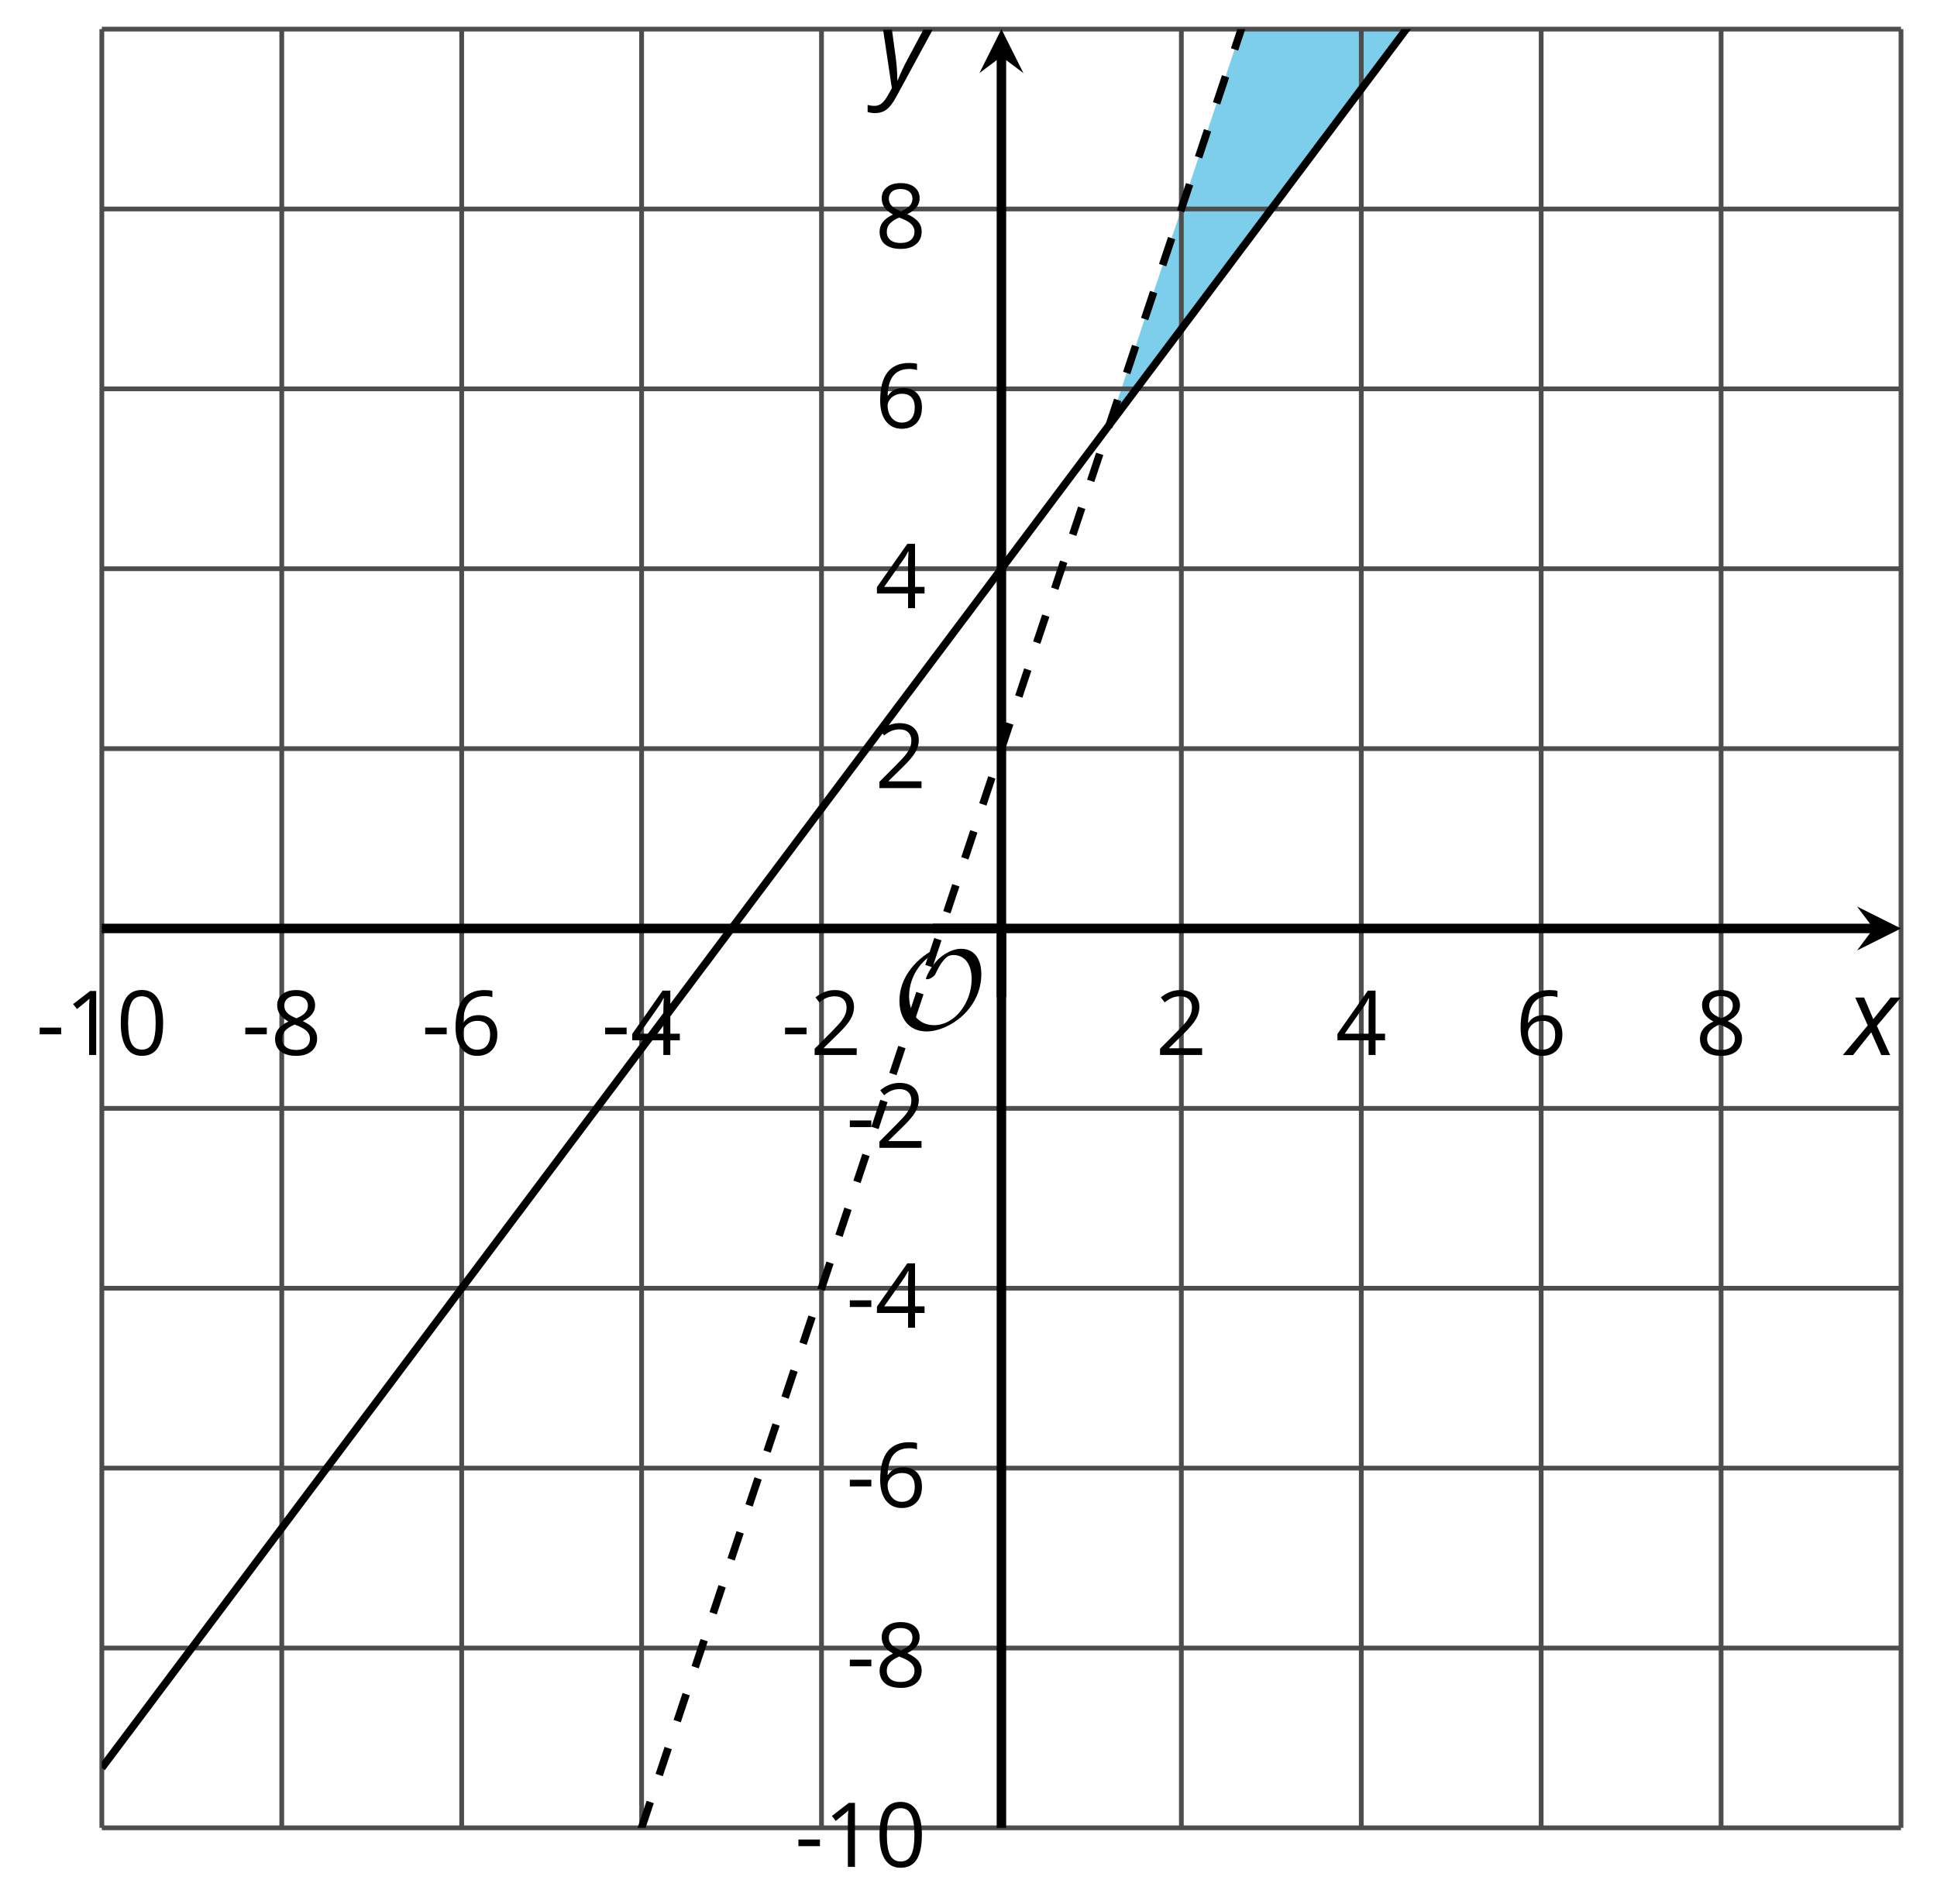
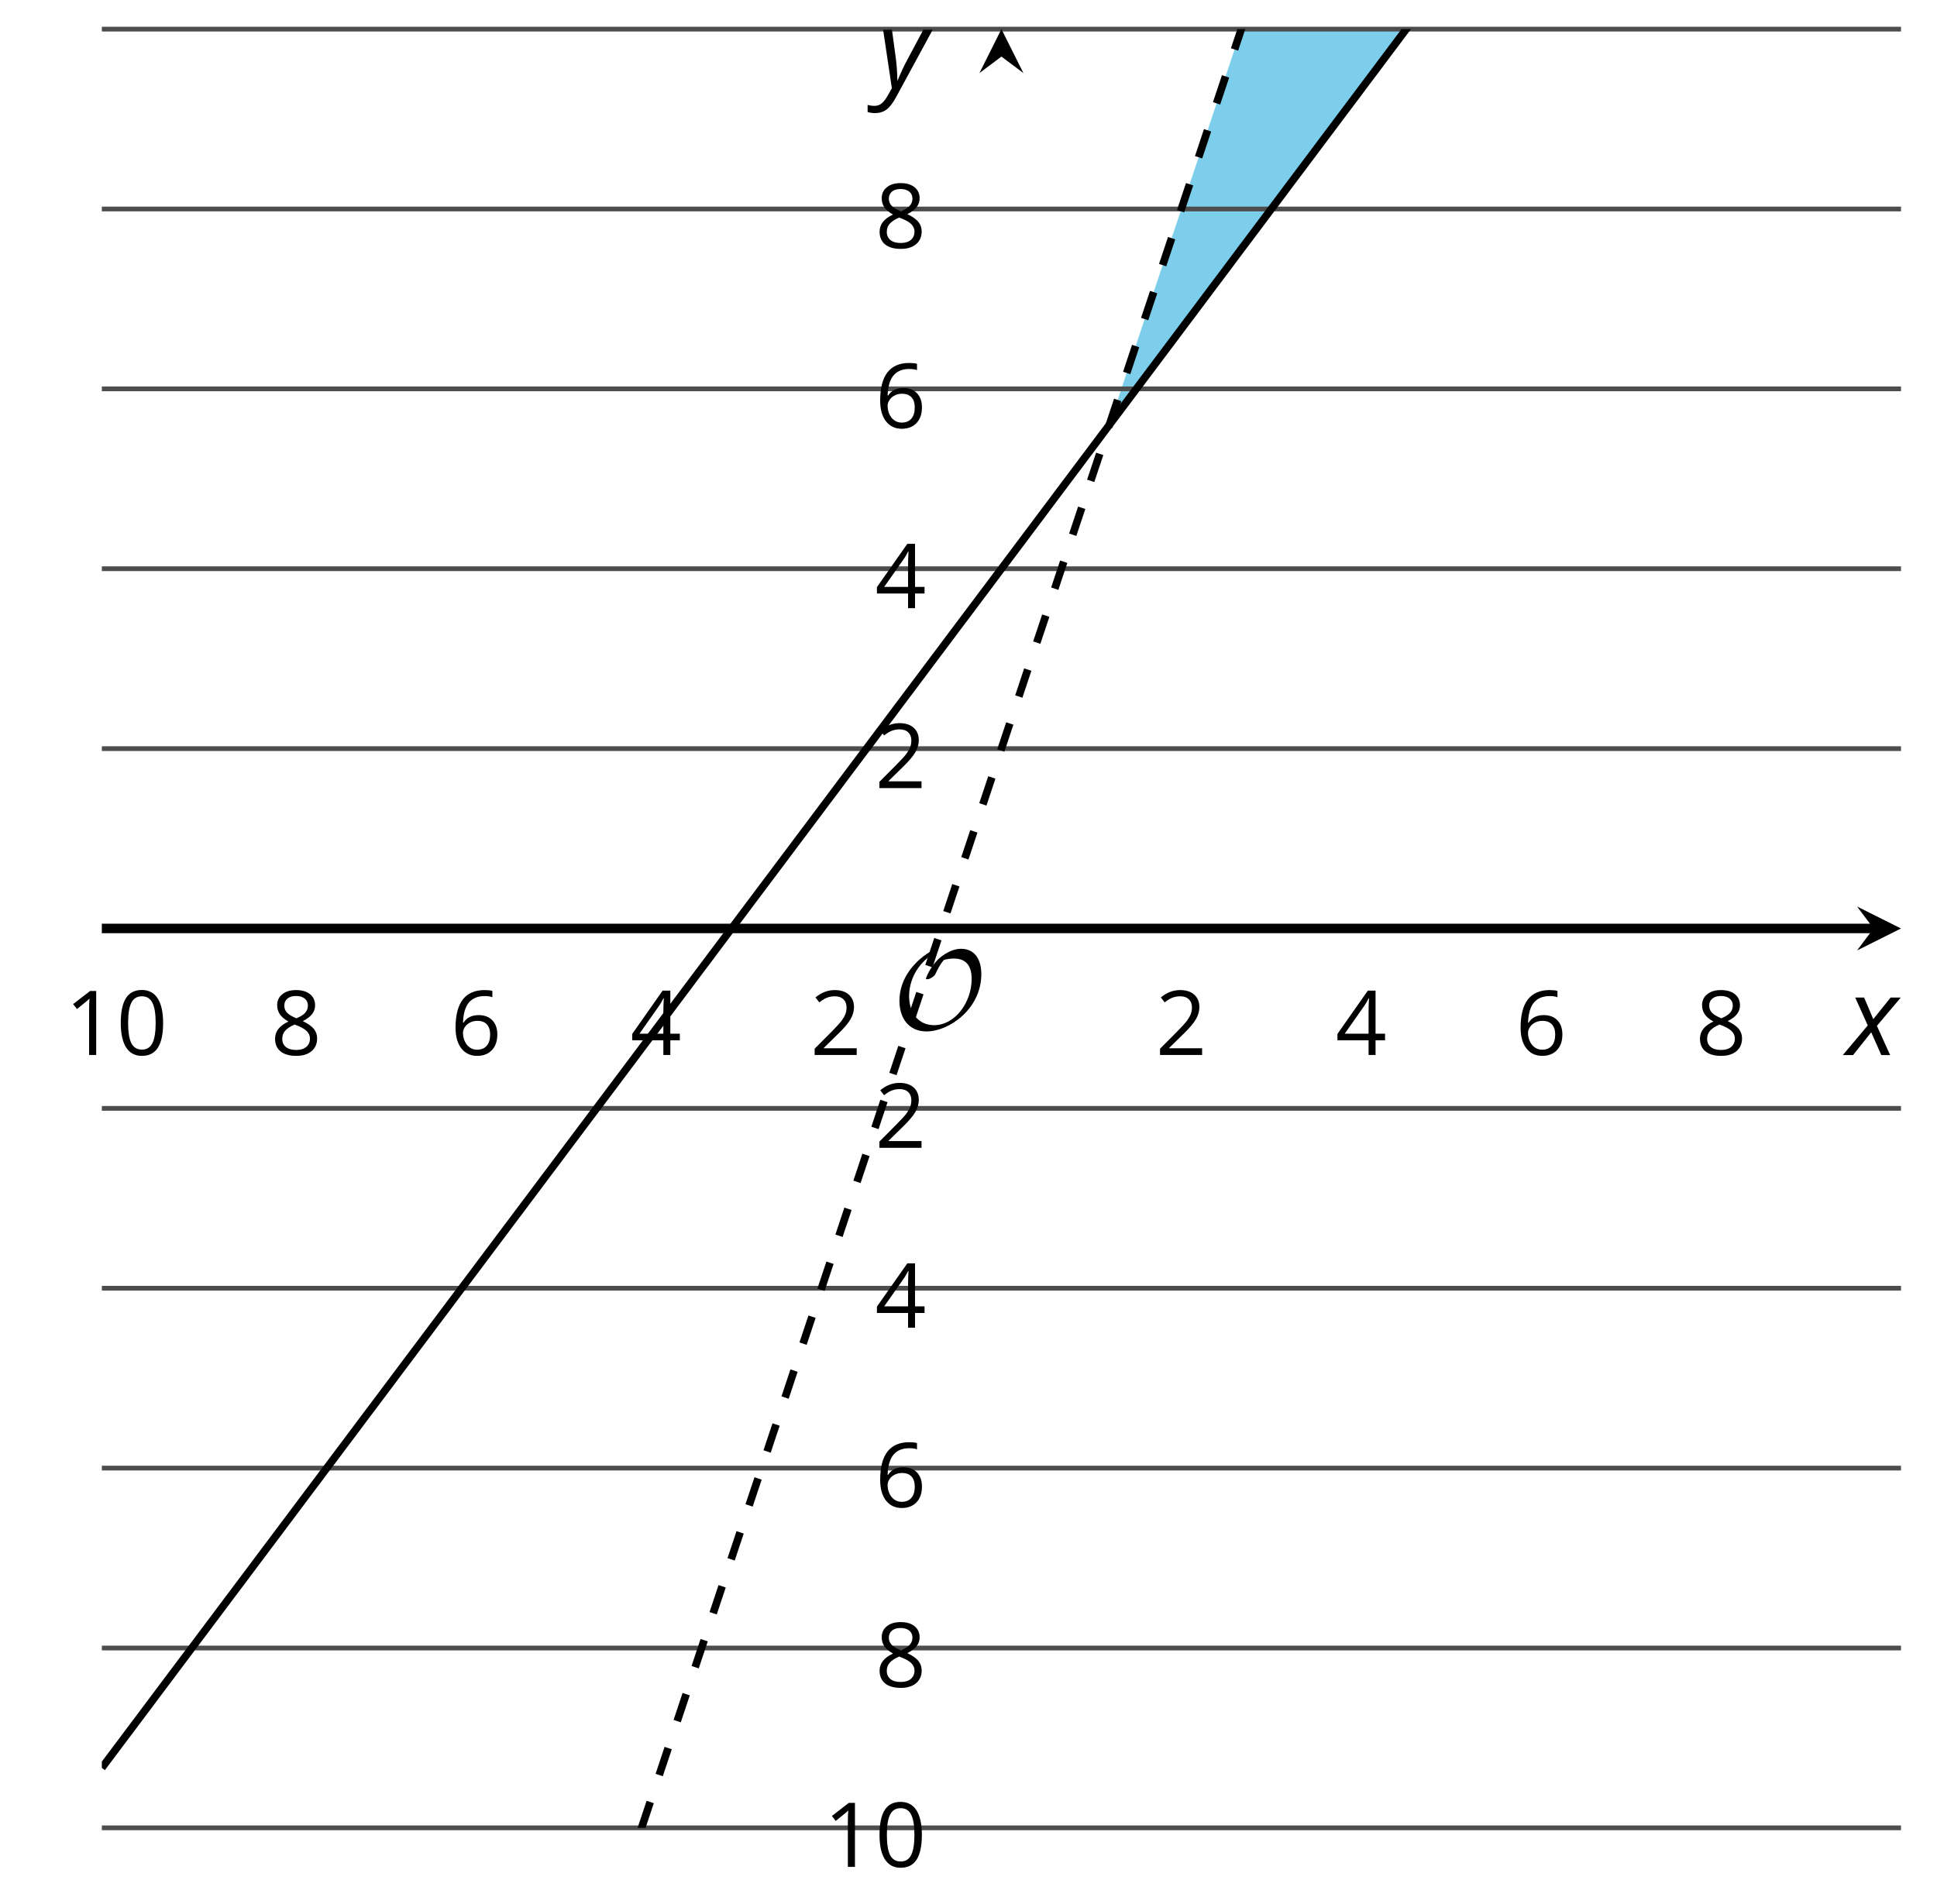
<svg xmlns="http://www.w3.org/2000/svg" xmlns:xlink="http://www.w3.org/1999/xlink" height="200.215pt" version="1.1" viewBox="-72 -72 203.662 200.215" width="203.662pt">
  <defs>
    <clipPath id="clip1">
      <path d="M-61.293 120.231H127.878V-68.937H-61.293Z" />
    </clipPath>
    <clipPath id="clip2">
      <path d="M-61.293 120.231H127.878V-68.937H-61.293Z" />
    </clipPath>
-     <path d="M0.387 -2.178H2.647V-2.878H0.387V-2.178Z" id="g7-13" />
    <path d="M4.922 -3.375C4.922 -4.498 4.733 -5.355 4.355 -5.948C3.973 -6.542 3.421 -6.837 2.689 -6.837C1.938 -6.837 1.381 -6.552 1.018 -5.985S0.47 -4.549 0.47 -3.375C0.47 -2.238 0.658 -1.377 1.036 -0.792C1.413 -0.203 1.966 0.092 2.689 0.092C3.444 0.092 4.006 -0.193 4.374 -0.769C4.738 -1.344 4.922 -2.21 4.922 -3.375ZM1.243 -3.375C1.243 -4.355 1.358 -5.064 1.588 -5.506C1.819 -5.953 2.187 -6.174 2.689 -6.174C3.2 -6.174 3.568 -5.948 3.794 -5.497C4.024 -5.051 4.139 -4.342 4.139 -3.375S4.024 -1.699 3.794 -1.243C3.568 -0.792 3.2 -0.566 2.689 -0.566C2.187 -0.566 1.819 -0.792 1.588 -1.234C1.358 -1.685 1.243 -2.394 1.243 -3.375Z" id="g7-16" />
    <path d="M3.292 0V-6.731H2.647L0.866 -5.355L1.271 -4.83C1.92 -5.359 2.288 -5.658 2.366 -5.727S2.518 -5.866 2.583 -5.93C2.56 -5.576 2.546 -5.198 2.546 -4.797V0H3.292Z" id="g7-17" />
    <path d="M4.885 0V-0.709H1.423V-0.746L2.896 -2.187C3.554 -2.827 4.001 -3.352 4.24 -3.771S4.599 -4.609 4.599 -5.037C4.599 -5.585 4.42 -6.018 4.061 -6.344C3.702 -6.667 3.204 -6.828 2.574 -6.828C1.842 -6.828 1.169 -6.57 0.548 -6.054L0.953 -5.534C1.262 -5.778 1.538 -5.944 1.786 -6.036C2.04 -6.128 2.302 -6.174 2.583 -6.174C2.97 -6.174 3.273 -6.068 3.49 -5.856C3.706 -5.649 3.817 -5.364 3.817 -5.005C3.817 -4.751 3.775 -4.512 3.688 -4.291S3.471 -3.844 3.301 -3.61S2.772 -2.988 2.233 -2.44L0.46 -0.658V0H4.885Z" id="g7-18" />
    <path d="M5.203 -1.547V-2.242H4.204V-6.768H3.393L0.198 -2.215V-1.547H3.471V0H4.204V-1.547H5.203ZM3.471 -2.242H0.962L3.066 -5.235C3.195 -5.428 3.333 -5.672 3.481 -5.967H3.518C3.485 -5.414 3.471 -4.917 3.471 -4.48V-2.242Z" id="g7-20" />
    <path d="M0.539 -2.878C0.539 -1.943 0.741 -1.215 1.151 -0.691C1.561 -0.17 2.113 0.092 2.808 0.092C3.458 0.092 3.978 -0.11 4.355 -0.506C4.742 -0.912 4.931 -1.459 4.931 -2.159C4.931 -2.785 4.756 -3.283 4.411 -3.646C4.061 -4.01 3.582 -4.194 2.979 -4.194C2.247 -4.194 1.713 -3.932 1.377 -3.402H1.321C1.358 -4.365 1.565 -5.074 1.948 -5.525C2.33 -5.971 2.878 -6.197 3.6 -6.197C3.904 -6.197 4.176 -6.16 4.411 -6.082V-6.74C4.213 -6.8 3.936 -6.828 3.591 -6.828C2.583 -6.828 1.823 -6.501 1.308 -5.847C0.797 -5.189 0.539 -4.199 0.539 -2.878ZM2.799 -0.557C2.509 -0.557 2.251 -0.635 2.026 -0.797C1.805 -0.958 1.63 -1.174 1.506 -1.446S1.321 -2.012 1.321 -2.33C1.321 -2.546 1.39 -2.753 1.529 -2.951C1.662 -3.149 1.846 -3.306 2.076 -3.421S2.56 -3.591 2.836 -3.591C3.283 -3.591 3.614 -3.462 3.84 -3.209S4.176 -2.606 4.176 -2.159C4.176 -1.639 4.056 -1.243 3.812 -0.967C3.573 -0.695 3.237 -0.557 2.799 -0.557Z" id="g7-22" />
    <path d="M2.689 -6.828C2.086 -6.828 1.602 -6.685 1.243 -6.39C0.879 -6.105 0.7 -5.714 0.7 -5.226C0.7 -4.88 0.792 -4.572 0.976 -4.291C1.16 -4.015 1.464 -3.757 1.888 -3.518C0.948 -3.089 0.479 -2.486 0.479 -1.717C0.479 -1.142 0.672 -0.695 1.059 -0.378C1.446 -0.064 1.998 0.092 2.716 0.092C3.393 0.092 3.927 -0.074 4.319 -0.405C4.71 -0.741 4.903 -1.188 4.903 -1.745C4.903 -2.122 4.788 -2.454 4.558 -2.744C4.328 -3.029 3.941 -3.301 3.393 -3.564C3.844 -3.789 4.171 -4.038 4.378 -4.309S4.687 -4.885 4.687 -5.216C4.687 -5.718 4.507 -6.114 4.148 -6.4S3.301 -6.828 2.689 -6.828ZM1.234 -1.699C1.234 -2.03 1.335 -2.316 1.542 -2.551C1.75 -2.79 2.081 -3.006 2.537 -3.204C3.131 -2.988 3.55 -2.762 3.789 -2.532C4.029 -2.297 4.148 -2.035 4.148 -1.736C4.148 -1.363 4.019 -1.068 3.766 -0.852S3.154 -0.529 2.698 -0.529C2.233 -0.529 1.874 -0.631 1.621 -0.838C1.363 -1.045 1.234 -1.331 1.234 -1.699ZM2.68 -6.206C3.071 -6.206 3.375 -6.114 3.6 -5.93C3.821 -5.75 3.932 -5.502 3.932 -5.193C3.932 -4.913 3.84 -4.664 3.656 -4.452C3.476 -4.24 3.163 -4.042 2.726 -3.858C2.238 -4.061 1.901 -4.263 1.722 -4.466S1.45 -4.913 1.45 -5.193C1.45 -5.502 1.561 -5.746 1.777 -5.93S2.297 -6.206 2.68 -6.206Z" id="g7-24" />
    <path d="M2.58 -2.398L3.641 0H4.569L3.177 -3.077L5.691 -6.055H4.619L2.796 -3.779L1.834 -6.055H0.895L2.215 -3.122L-0.409 0H0.669L2.58 -2.398Z" id="g4-88" />
    <path d="M0.541 -6.055L1.459 0.099L1.039 0.851C0.834 1.215 0.624 1.492 0.409 1.68C0.199 1.862 -0.061 1.956 -0.365 1.956C-0.613 1.956 -0.856 1.923 -1.088 1.856V2.602C-0.84 2.68 -0.58 2.718 -0.315 2.718C0.155 2.718 0.558 2.597 0.895 2.348S1.569 1.663 1.912 1.028L5.757 -6.055H4.774L2.978 -2.691C2.884 -2.53 2.746 -2.243 2.553 -1.829S2.199 -1.044 2.072 -0.724H2.039C2.039 -1.028 2.022 -1.425 1.989 -1.923C1.95 -2.414 1.917 -2.79 1.878 -3.044L1.47 -6.055H0.541Z" id="g4-89" />
-     <path d="M9.289 -5.762C9.289 -7.281 8.62 -8.428 7.161 -8.428C5.918 -8.428 4.866 -7.424 4.782 -7.352C3.826 -6.408 3.467 -5.332 3.467 -5.308C3.467 -5.236 3.527 -5.224 3.587 -5.224C3.814 -5.224 4.005 -5.344 4.184 -5.475C4.399 -5.631 4.411 -5.667 4.543 -5.942C4.651 -6.181 4.926 -6.767 5.368 -7.269C5.655 -7.592 5.894 -7.771 6.372 -7.771C7.532 -7.771 8.273 -6.814 8.273 -5.248C8.273 -2.809 6.539 -0.395 4.328 -0.395C2.63 -0.395 1.698 -1.745 1.698 -3.455C1.698 -5.081 2.534 -6.874 4.28 -7.902C4.399 -7.974 4.758 -8.189 4.758 -8.345C4.758 -8.428 4.663 -8.428 4.639 -8.428C4.22 -8.428 0.681 -6.528 0.681 -2.941C0.681 -1.267 1.554 0.263 3.539 0.263C5.87 0.263 9.289 -2.08 9.289 -5.762Z" id="g5-79" />
+     <path d="M9.289 -5.762C9.289 -7.281 8.62 -8.428 7.161 -8.428C5.918 -8.428 4.866 -7.424 4.782 -7.352C3.826 -6.408 3.467 -5.332 3.467 -5.308C3.467 -5.236 3.527 -5.224 3.587 -5.224C3.814 -5.224 4.005 -5.344 4.184 -5.475C4.399 -5.631 4.411 -5.667 4.543 -5.942C4.651 -6.181 4.926 -6.767 5.368 -7.269C7.532 -7.771 8.273 -6.814 8.273 -5.248C8.273 -2.809 6.539 -0.395 4.328 -0.395C2.63 -0.395 1.698 -1.745 1.698 -3.455C1.698 -5.081 2.534 -6.874 4.28 -7.902C4.399 -7.974 4.758 -8.189 4.758 -8.345C4.758 -8.428 4.663 -8.428 4.639 -8.428C4.22 -8.428 0.681 -6.528 0.681 -2.941C0.681 -1.267 1.554 0.263 3.539 0.263C5.87 0.263 9.289 -2.08 9.289 -5.762Z" id="g5-79" />
  </defs>
  <g id="page1">
    <path clip-path="url(#clip1)" d="M44.644 -27.32L75.855 -68.937H58.519Z" fill="#7dceeb" />
-     <path d="M-61.293 120.231V-68.937M-42.375 120.231V-68.937M-23.457 120.231V-68.937M-4.539 120.231V-68.937M14.375 120.231V-68.937M52.211 120.231V-68.937M71.128 120.231V-68.937M90.043 120.231V-68.937M108.961 120.231V-68.937M127.878 120.231V-68.937" fill="none" stroke="#4d4d4d" stroke-linejoin="bevel" stroke-miterlimit="10.037" stroke-width="0.5" />
    <path d="M-61.293 120.231H127.878M-61.293 101.317H127.878M-61.293 82.399H127.878M-61.293 63.481H127.878M-61.293 44.563H127.878M-61.293 6.731H127.878M-61.293 -12.187H127.878M-61.293 -31.105H127.878M-61.293 -50.023H127.878M-61.293 -68.937H127.878" fill="none" stroke="#4d4d4d" stroke-linejoin="bevel" stroke-miterlimit="10.037" stroke-width="0.5" />
    <path d="M-61.293 25.645H124.988" fill="none" stroke="#000000" stroke-linejoin="bevel" stroke-miterlimit="10.037" stroke-width="1" />
    <path d="M127.879 25.645L123.258 23.336L124.989 25.645L123.258 27.957" />
-     <path d="M33.293 120.231V-66.051" fill="none" stroke="#000000" stroke-linejoin="bevel" stroke-miterlimit="10.037" stroke-width="1" />
    <path d="M33.293 -68.938L30.98 -64.316L33.293 -66.051L35.605 -64.316" />
    <g transform="matrix(1 0 0 1 -17.632 -243.552)">
      <use x="-50.583" xlink:href="#g7-13" y="282.504" />
      <use x="-47.545" xlink:href="#g7-17" y="282.504" />
      <use x="-42.14" xlink:href="#g7-16" y="282.504" />
    </g>
    <g transform="matrix(1 0 0 1 3.987 -243.552)">
      <use x="-50.583" xlink:href="#g7-13" y="282.504" />
      <use x="-47.545" xlink:href="#g7-24" y="282.504" />
    </g>
    <g transform="matrix(1 0 0 1 22.904 -243.552)">
      <use x="-50.583" xlink:href="#g7-13" y="282.504" />
      <use x="-47.545" xlink:href="#g7-22" y="282.504" />
    </g>
    <g transform="matrix(1 0 0 1 41.821 -243.552)">
      <use x="-50.583" xlink:href="#g7-13" y="282.504" />
      <use x="-47.545" xlink:href="#g7-20" y="282.504" />
    </g>
    <g transform="matrix(1 0 0 1 60.738 -243.552)">
      <use x="-50.583" xlink:href="#g7-13" y="282.504" />
      <use x="-47.545" xlink:href="#g7-18" y="282.504" />
    </g>
    <g transform="matrix(1 0 0 1 100.091 -243.552)">
      <use x="-50.583" xlink:href="#g7-18" y="282.504" />
    </g>
    <g transform="matrix(1 0 0 1 119.008 -243.552)">
      <use x="-50.583" xlink:href="#g7-20" y="282.504" />
    </g>
    <g transform="matrix(1 0 0 1 137.925 -243.552)">
      <use x="-50.583" xlink:href="#g7-22" y="282.504" />
    </g>
    <g transform="matrix(1 0 0 1 156.843 -243.552)">
      <use x="-50.583" xlink:href="#g7-24" y="282.504" />
    </g>
    <g transform="matrix(1 0 0 1 62.146 -158.167)">
      <use x="-50.583" xlink:href="#g7-13" y="282.504" />
      <use x="-47.545" xlink:href="#g7-17" y="282.504" />
      <use x="-42.14" xlink:href="#g7-16" y="282.504" />
    </g>
    <g transform="matrix(1 0 0 1 67.55 -177.084)">
      <use x="-50.583" xlink:href="#g7-13" y="282.504" />
      <use x="-47.545" xlink:href="#g7-24" y="282.504" />
    </g>
    <g transform="matrix(1 0 0 1 67.55 -196.001)">
      <use x="-50.583" xlink:href="#g7-13" y="282.504" />
      <use x="-47.545" xlink:href="#g7-22" y="282.504" />
    </g>
    <g transform="matrix(1 0 0 1 67.55 -214.873)">
      <use x="-50.583" xlink:href="#g7-13" y="282.504" />
      <use x="-47.545" xlink:href="#g7-20" y="282.504" />
    </g>
    <g transform="matrix(1 0 0 1 67.55 -233.79)">
      <use x="-50.583" xlink:href="#g7-13" y="282.504" />
      <use x="-47.545" xlink:href="#g7-18" y="282.504" />
    </g>
    <g transform="matrix(1 0 0 1 70.588 -271.624)">
      <use x="-50.583" xlink:href="#g7-18" y="282.504" />
    </g>
    <g transform="matrix(1 0 0 1 70.588 -290.541)">
      <use x="-50.583" xlink:href="#g7-20" y="282.504" />
    </g>
    <g transform="matrix(1 0 0 1 70.588 -309.503)">
      <use x="-50.583" xlink:href="#g7-22" y="282.504" />
    </g>
    <g transform="matrix(1 0 0 1 70.588 -328.42)">
      <use x="-50.583" xlink:href="#g7-24" y="282.504" />
    </g>
    <path clip-path="url(#clip2)" d="M-61.293 290.485L-60.34 287.633L-59.391 284.781L-58.441 281.93L-57.488 279.078L-56.539 276.227L-55.59 273.375L-54.637 270.524L-53.688 267.672L-52.738 264.82L-51.785 261.969L-50.836 259.117L-49.883 256.266L-48.934 253.414L-47.984 250.559L-47.031 247.707L-46.082 244.856L-45.133 242.004L-44.18 239.153L-43.23 236.301L-42.281 233.449L-41.328 230.598L-40.379 227.746L-39.43 224.895L-38.477 222.043L-37.527 219.192L-36.578 216.34L-35.625 213.488L-34.676 210.637L-33.727 207.785L-32.773 204.934L-31.824 202.082L-30.871 199.231L-29.922 196.379L-28.973 193.528L-28.02 190.676L-27.07 187.82L-26.121 184.969L-25.168 182.117L-24.219 179.266L-23.27 176.414L-22.316 173.563L-21.367 170.711L-20.418 167.86L-19.465 165.008L-18.516 162.156L-17.566 159.305L-16.613 156.453L-15.664 153.602L-14.715 150.75L-13.762 147.899L-12.812 145.047L-11.863 142.195L-10.91 139.344L-9.961 136.492L-9.008 133.641L-8.059 130.789L-7.109 127.934L-6.156 125.082L-5.207 122.231L-4.258 119.379L-3.305 116.527L-2.356 113.676L-1.406 110.824L-0.453 107.973L0.496 105.121L1.445 102.27L2.398 99.418L3.348 96.567L4.297 93.715L5.25 90.863L6.199 88.012L7.148 85.16L8.101 82.309L9.051 79.457L10.004 76.606L10.953 73.754L11.902 70.902L12.855 68.051L13.805 65.195L14.754 62.344L15.707 59.492L16.656 56.641L17.605 53.789L18.559 50.938L19.508 48.086L20.457 45.235L21.41 42.383L22.359 39.531L23.309 36.68L24.262 33.828L25.211 30.977L26.16 28.125L27.113 25.274L28.062 22.422L29.012 19.57L29.965 16.719L30.914 13.867L31.867 11.016L32.816 8.164L33.766 5.309L34.719 2.457L35.668 -0.394L36.617 -3.246L37.57 -6.098L38.52 -8.949L39.468 -11.801L40.421 -14.652L41.371 -17.504L42.32 -20.355L43.273 -23.207L44.222 -26.058L45.171 -28.91L46.125 -31.762L47.074 -34.613L48.023 -37.465L48.976 -40.316L49.925 -43.168L50.878 -46.019L51.828 -48.871L52.777 -51.723L53.73 -54.578L54.679 -57.43L55.628 -60.281L56.582 -63.133L57.531 -65.984L58.48 -68.836L59.433 -71.687L60.382 -74.539L61.332 -77.39L62.285 -80.242L63.234 -83.094L64.183 -85.945L65.136 -88.797L66.086 -91.648L67.035 -94.5L67.988 -97.351L68.937 -100.203L69.89 -103.055L70.839 -105.906L71.789 -108.758L72.742 -111.609L73.691 -114.461L74.64 -117.316L75.593 -120.168L76.543 -123.019L77.492 -125.871L78.445 -128.723L79.394 -131.574L80.343 -134.426L81.296 -137.277L82.246 -140.129L83.195 -142.98L84.148 -145.832L85.097 -148.683L86.046 -151.535L87 -154.387L87.949 -157.238L88.898 -160.09L89.851 -162.941L90.8 -165.793L91.753 -168.644L92.703 -171.496L93.652 -174.348L94.605 -177.199L95.554 -180.055L96.503 -182.906L97.457 -185.758L98.406 -188.609L99.355 -191.461L100.308 -194.312L101.257 -197.164L102.207 -200.015L103.16 -202.867L104.109 -205.719L105.058 -208.57L106.011 -211.422L106.961 -214.273L107.91 -217.125L108.863 -219.976L109.812 -222.828L110.765 -225.68L111.714 -228.531L112.664 -231.383L113.617 -234.234L114.566 -237.086L115.515 -239.941L116.468 -242.793L117.418 -245.644L118.367 -248.496L119.32 -251.348L120.269 -254.199L121.218 -257.051L122.171 -259.902L123.121 -262.754L124.07 -265.605L125.023 -268.457L125.972 -271.308L126.921 -274.16L127.875 -277.012" fill="none" stroke="#000000" stroke-dasharray="2.989,2.989" stroke-linejoin="bevel" stroke-miterlimit="10.037" stroke-width="0.8" />
    <path clip-path="url(#clip2)" d="M-61.293 113.926L-60.34 112.656L-59.391 111.391L-58.441 110.125L-57.488 108.856L-56.539 107.59L-55.59 106.32L-54.637 105.051L-53.688 103.785L-52.738 102.52L-51.785 101.25L-50.836 99.985L-49.883 98.715L-48.934 97.449L-47.984 96.18L-47.031 94.914L-46.082 93.649L-45.133 92.379L-44.18 91.11L-43.23 89.844L-42.281 88.578L-41.328 87.309L-40.379 86.039L-39.43 84.774L-38.477 83.508L-37.527 82.238L-36.578 80.973L-35.625 79.703L-34.676 78.438L-33.727 77.168L-32.773 75.902L-31.824 74.637L-30.871 73.367L-29.922 72.098L-28.973 70.832L-28.02 69.563L-27.07 68.297L-26.121 67.031L-25.168 65.762L-24.219 64.496L-23.27 63.227L-22.316 61.961L-21.367 60.692L-20.418 59.426L-19.465 58.156L-18.516 56.891L-17.566 55.625L-16.613 54.356L-15.664 53.09L-14.715 51.82L-13.762 50.555L-12.812 49.285L-11.863 48.02L-10.91 46.75L-9.961 45.485L-9.008 44.215L-8.059 42.949L-7.109 41.684L-6.156 40.414L-5.207 39.149L-4.258 37.879L-3.305 36.613L-2.356 35.344L-1.406 34.078L-0.453 32.809L0.496 31.543L1.445 30.274L2.398 29.008L3.348 27.738L4.297 26.473L5.25 25.203L6.199 23.938L7.148 22.672L8.101 21.402L9.051 20.137L10.004 18.867L10.953 17.602L11.902 16.332L12.855 15.067L13.805 13.797L14.754 12.531L15.707 11.262L16.656 9.996L17.605 8.727L18.559 7.461L19.508 6.195L20.457 4.926L21.41 3.66L22.359 2.391L23.309 1.125L24.262 -0.144L25.211 -1.41L26.16 -2.68L27.113 -3.945L28.062 -5.215L29.012 -6.48L29.965 -7.746L30.914 -9.015L31.867 -10.281L32.816 -11.551L33.766 -12.816L34.719 -14.086L35.668 -15.351L36.617 -16.617L37.57 -17.887L38.52 -19.156L39.468 -20.422L40.421 -21.691L41.371 -22.957L42.32 -24.223L43.273 -25.492L44.222 -26.758L45.171 -28.027L46.125 -29.293L47.074 -30.562L48.023 -31.832L48.976 -33.098L49.925 -34.363L50.878 -35.633L51.828 -36.898L52.777 -38.168L53.73 -39.433L54.679 -40.703L55.628 -41.969L56.582 -43.234L57.531 -44.504L58.48 -45.773L59.433 -47.039L60.382 -48.305L61.332 -49.574L62.285 -50.84L63.234 -52.109L64.183 -53.375L65.136 -54.644L66.086 -55.91L67.035 -57.18L67.988 -58.445L68.937 -59.715L69.89 -60.98L70.839 -62.246L71.789 -63.515L72.742 -64.781L73.691 -66.051L74.64 -67.316L75.593 -68.586L76.543 -69.851L77.492 -71.121L78.445 -72.387L79.394 -73.656L80.343 -74.922L81.296 -76.191L82.246 -77.457L83.195 -78.723L84.148 -79.992L85.097 -81.258L86.046 -82.527L87 -83.793L87.949 -85.062L88.898 -86.328L89.851 -87.598L90.8 -88.863L91.753 -90.133L92.703 -91.398L93.652 -92.664L94.605 -93.933L95.554 -95.203L96.503 -96.469L97.457 -97.734L98.406 -99.004L99.355 -100.269L100.308 -101.539L101.257 -102.805L102.207 -104.074L103.16 -105.34L104.109 -106.605L105.058 -107.875L106.011 -109.144L106.961 -110.41L107.91 -111.68L108.863 -112.945L109.812 -114.211L110.765 -115.48L111.714 -116.746L112.664 -118.015L113.617 -119.281L114.566 -120.551L115.515 -121.82L116.468 -123.086L117.418 -124.351L118.367 -125.621L119.32 -126.887L120.269 -128.156L121.218 -129.422L122.171 -130.691L123.121 -131.957L124.07 -133.223L125.023 -134.492L125.972 -135.762L126.921 -137.027L127.875 -138.293" fill="none" stroke="#000000" stroke-linejoin="bevel" stroke-miterlimit="10.037" stroke-width="0.8" />
    <g transform="matrix(1 0 0 1 72.472 -246.293)">
      <use x="-50.583" xlink:href="#g5-79" y="282.504" />
    </g>
-     <path d="M33.293 32.848V25.645" fill="none" stroke="#000000" stroke-linejoin="bevel" stroke-miterlimit="10.037" stroke-width="1" />
-     <path d="M26.094 25.645H33.293" fill="none" stroke="#000000" stroke-linejoin="bevel" stroke-miterlimit="10.037" stroke-width="1" />
    <g transform="matrix(1 0 0 1 172.749 -243.541)">
      <use x="-50.583" xlink:href="#g4-88" y="282.504" />
    </g>
    <g transform="matrix(1 0 0 1 70.895 -345.327)">
      <use x="-50.583" xlink:href="#g4-89" y="282.504" />
    </g>
  </g>
</svg>